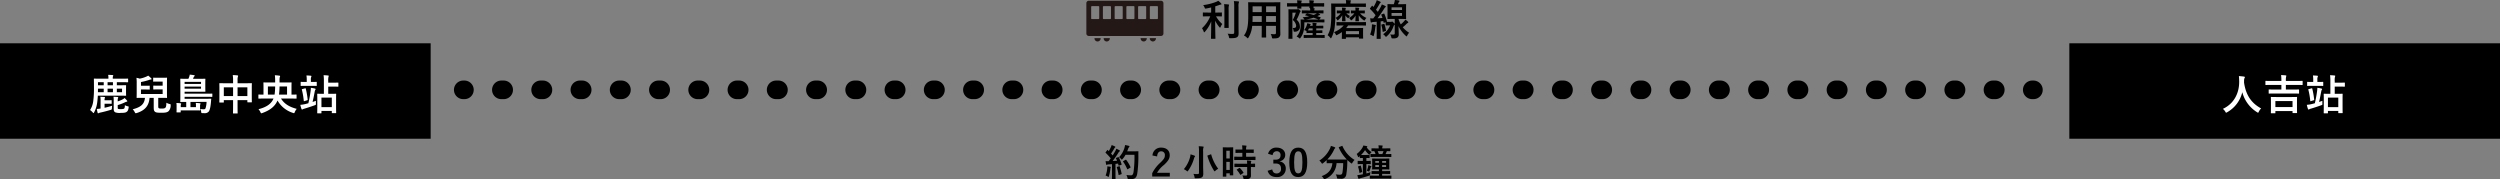
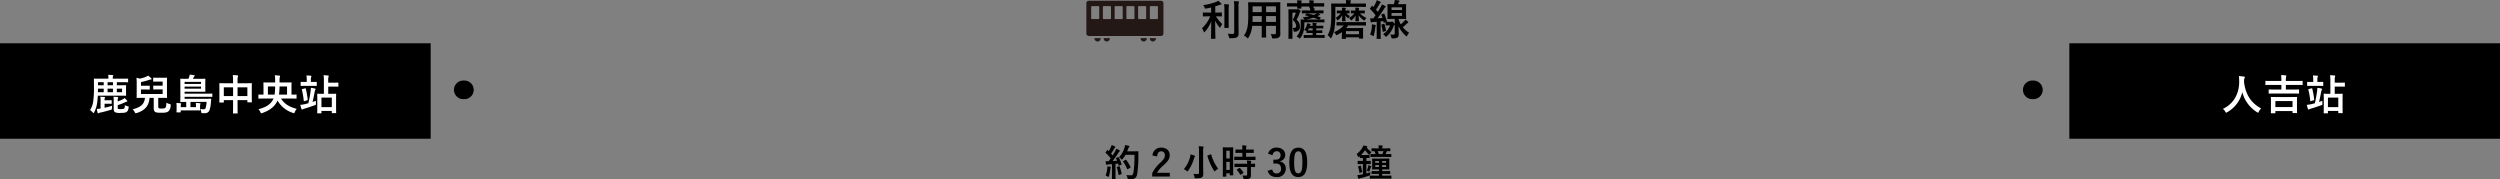
<svg xmlns="http://www.w3.org/2000/svg" width="1073.93" height="77.07" viewBox="0 0 1073.93 77.07">
  <rect x="0" y="0" width="1073.93" height="77.07" fill="#808080" stroke="none" />
  <title>jr_root03_zh-tw</title>
  <rect x="888.93" y="18.595" width="185" height="41" />
  <path d="M970.318,47.988c-.144.306-.198.432-.324.432-.09,0-.198-.072-.414-.216a14.35,14.35,0,0,1-6.356-8.606,13.428,13.428,0,0,1-6.518,8.625,1.16,1.16,0,0,1-.414.18c-.126,0-.198-.126-.36-.432a4.953,4.953,0,0,0-1.044-1.207c4.735-2.197,7.04-6.698,7.004-11.739-.018-.792-.036-1.549-.126-2.341.702.036,1.566.126,2.215.216.234.036.342.144.342.288a.773.773,0,0,1-.18.45,2.947,2.947,0,0,0-.144,1.188c-.018.216-.018.432-.018.648.774,5.276,3.042,8.769,7.346,11.109A4.89,4.89,0,0,0,970.318,47.988Z" style="fill:#fff" />
  <path d="M977.227,40.173c-1.765,0-2.359.036-2.467.036-.18,0-.198-.018-.198-.198V38.625c0-.18.018-.198.198-.198.108,0,.702.036,2.467.036h2.791v-1.981H975.606c-1.584,0-2.143.036-2.25.036-.18,0-.198-.018-.198-.198V34.934c0-.18.018-.198.198-.198.108,0,.666.036,2.25.036h4.411v-.198a15.319,15.319,0,0,0-.126-2.323c.666.018,1.351.054,1.98.126.18.018.27.09.27.18a1.131,1.131,0,0,1-.09.396,6.21,6.21,0,0,0-.108,1.584v.234h4.753c1.603,0,2.143-.036,2.25-.036.18,0,.198.018.198.198v1.386c0,.18-.018.198-.198.198-.108,0-.648-.036-2.25-.036h-4.753v1.981h3.007c1.765,0,2.376-.036,2.467-.036.18,0,.198.018.198.198v1.387c0,.18-.018.198-.198.198-.09,0-.702-.036-2.467-.036Zm-1.531,8.48c-.18,0-.198-.018-.198-.18,0-.126.036-.594.036-3.097V43.9c0-1.422-.036-1.945-.036-2.053,0-.18.018-.198.198-.198.126,0,.738.036,2.485.036h5.906c1.729,0,2.341-.036,2.467-.036.18,0,.198.018.198.198,0,.108-.036.612-.036,1.801v1.674c0,2.485.036,2.953.036,3.061,0,.162-.018.18-.198.18h-1.548c-.18,0-.198-.018-.198-.18v-.666h-7.364v.756c0,.162-.018.18-.198.18Zm1.747-2.665h7.364V43.414h-7.364Z" style="fill:#fff" />
  <path d="M997.639,44.44c.018.576.018.576-.504.774-1.53.558-3.259,1.116-4.429,1.458a2.771,2.771,0,0,0-.684.252.561.561,0,0,1-.306.126c-.126,0-.198-.054-.27-.234a11.278,11.278,0,0,1-.504-1.783,13.951,13.951,0,0,0,1.855-.27c.432-.108.99-.234,1.602-.414a52.497,52.497,0,0,0,.973-5.312c.054-.45.09-.864.108-1.314a16.131,16.131,0,0,1,1.747.324c.18.054.27.126.27.252a.53.53,0,0,1-.126.324,1.526,1.526,0,0,0-.234.648c-.324,1.747-.576,3.079-.936,4.52.486-.144.954-.306,1.44-.486A7.918,7.918,0,0,0,997.639,44.44Zm-4.483-7.562c-1.351,0-1.783.036-1.891.036-.18,0-.18-.018-.18-.198V35.366c0-.18,0-.198.18-.198.108,0,.54.036,1.891.036h.54v-.9a10.307,10.307,0,0,0-.126-1.89c.666.018,1.243.054,1.854.108.18.018.288.108.288.198a.842.842,0,0,1-.108.378,2.875,2.875,0,0,0-.126,1.206v.9h.432c1.35,0,1.783-.036,1.891-.036.18,0,.198.018.198.198v1.351c0,.18-.018.198-.198.198-.108,0-.541-.036-1.891-.036Zm-.432,6.554c-.252.09-.288.054-.306-.144a29.702,29.702,0,0,0-.81-4.717c-.054-.18-.036-.234.198-.306l1.17-.324c.198-.054.252-.054.306.144a34.1,34.1,0,0,1,.81,4.609c.018.288,0,.306-.216.378Zm5.672,5.24c-.18,0-.198-.018-.198-.18,0-.126.036-.666.036-3.583V43.036c0-1.873-.036-2.449-.036-2.557,0-.198.018-.216.198-.216.108,0,.666.036,2.196.036h.468V34.97a18.703,18.703,0,0,0-.126-2.665c.666.018,1.242.054,1.891.126.18.018.324.072.324.162a.856.856,0,0,1-.108.396,6.785,6.785,0,0,0-.108,1.89v.63h2.305c1.333,0,1.747-.036,1.854-.036.18,0,.198.018.198.198v1.369c0,.18-.018.198-.198.198-.108,0-.522-.036-1.854-.036h-2.305v3.097h1.026c1.53,0,2.071-.036,2.179-.036.18,0,.198.018.198.216,0,.108-.036.684-.036,2.269v2.106c0,2.899.036,3.439.036,3.547,0,.18-.018.198-.198.198h-1.477c-.18,0-.198-.018-.198-.198v-.738h-4.447v.828c0,.162,0,.18-.18.18Zm1.62-2.647h4.447V41.938h-4.447Z" style="fill:#fff" />
  <line x1="199" y1="38.595" x2="199.5" y2="38.595" style="fill:none;stroke:#000;stroke-linecap:round;stroke-miterlimit:10;stroke-width:8px" />
-   <line x1="215.371" y1="38.595" x2="865.065" y2="38.595" style="fill:none;stroke:#000;stroke-linecap:round;stroke-miterlimit:10;stroke-width:8px;stroke-dasharray:0.992,15.87" />
  <line x1="873" y1="38.595" x2="873.5" y2="38.595" style="fill:none;stroke:#000;stroke-linecap:round;stroke-miterlimit:10;stroke-width:8px" />
  <path d="M480.301,67.53c.192-.064.224-.048.304.096a14.749,14.749,0,0,1,1.185,2.897c.048.176.016.256-.192.32l-.848.272c-.176.048-.24.032-.272-.112l-.192-.721c-.368.048-.736.08-1.104.112v4.402c0,1.473.032,2.017.032,2.097,0,.16-.016.176-.176.176h-1.216c-.16,0-.176-.016-.176-.176,0-.096.032-.624.032-2.097V70.523l-1.505.096a1.735,1.735,0,0,0-.592.128.431.431,0,0,1-.24.08c-.112,0-.16-.112-.192-.272-.08-.384-.144-.752-.224-1.345a12.714,12.714,0,0,0,1.329.032l.896-1.217a22.746,22.746,0,0,0-2.161-2.337c-.064-.064-.096-.096-.096-.144,0-.048.048-.112.112-.208l.592-.784c.064-.096.112-.144.16-.144s.08.032.144.096l.4.416a15.585,15.585,0,0,0,.864-1.617,4.899,4.899,0,0,0,.368-.993,13.531,13.531,0,0,1,1.393.592c.144.08.208.16.208.256,0,.08-.064.144-.144.208a.978.978,0,0,0-.304.384,25.494,25.494,0,0,1-1.409,2.209c.24.272.48.528.705.8.368-.577.72-1.168,1.072-1.777a8.384,8.384,0,0,0,.496-1.104,14.837,14.837,0,0,1,1.345.688c.144.08.192.144.192.24,0,.112-.048.176-.176.24a1.906,1.906,0,0,0-.528.656c-.816,1.296-1.697,2.529-2.433,3.474.625-.032,1.281-.064,1.905-.112-.144-.352-.288-.688-.448-1.008-.08-.16-.048-.192.16-.272Zm-4.658,4.818a5.416,5.416,0,0,0,.032-.896c.48.064.913.112,1.232.176.192.032.272.112.272.192a.58.58,0,0,1-.096.24,1.651,1.651,0,0,0-.096.512,18.617,18.617,0,0,1-.608,3.073c-.064.24-.128.352-.224.352a.789.789,0,0,1-.368-.192,3.314,3.314,0,0,0-.849-.384A12.152,12.152,0,0,0,475.643,72.348Zm5.074-.944c.192-.064.224-.032.288.144a24.54,24.54,0,0,1,.816,3.025c.032.176.016.224-.192.288l-.849.288c-.24.08-.256.032-.288-.128a24.972,24.972,0,0,0-.72-3.073c-.064-.176-.048-.208.144-.272Zm2.785-4.914a9.782,9.782,0,0,1-1.249,1.793c-.176.192-.256.288-.352.288-.08,0-.176-.096-.336-.288a3.032,3.032,0,0,0-.865-.752,9.714,9.714,0,0,0,2.289-3.874,8.112,8.112,0,0,0,.304-1.36c.608.112,1.232.256,1.553.336.208.064.336.144.336.256,0,.128-.016.176-.16.32a2.06,2.06,0,0,0-.448.816c-.112.32-.224.656-.368.977h3.025c1.152,0,1.521-.032,1.617-.032.16,0,.192.032.192.192-.032.448-.032.88-.032,1.329a51.389,51.389,0,0,1-.464,8.02c-.256,1.632-.928,2.401-2.433,2.433-.336,0-.784.016-1.2-.016-.48-.032-.48-.032-.592-.544a4.701,4.701,0,0,0-.448-1.216,12.429,12.429,0,0,0,2.033.144c.592,0,.865-.528,1.024-1.376a46.396,46.396,0,0,0,.4-7.443Zm-.016,2.161c.176-.096.224-.064.32.048a15.456,15.456,0,0,1,1.825,3.057c.08.16.048.208-.144.304l-1.008.608c-.176.112-.24.08-.304-.096a16.793,16.793,0,0,0-1.681-3.089c-.112-.16-.112-.208.096-.32Z" />
  <path d="M495.066,66.794a3.578,3.578,0,0,1,3.762-3.377c2.193,0,3.649,1.185,3.649,3.297,0,1.361-.592,2.385-2.465,4.13a11.952,11.952,0,0,0-2.978,3.393h5.49v1.601h-7.571v-1.425a15.459,15.459,0,0,1,3.489-4.53c1.601-1.537,1.953-2.177,1.953-3.186a1.524,1.524,0,0,0-1.601-1.696c-1.008,0-1.632.752-1.729,2.208Z" />
  <path d="M511.164,67.69a7.343,7.343,0,0,0,.256-1.393,13.589,13.589,0,0,1,1.665.56c.176.08.272.16.272.256a.311.311,0,0,1-.128.256,1.577,1.577,0,0,0-.304.641,16.926,16.926,0,0,1-2.529,5.314c-.145.208-.224.304-.304.304s-.176-.08-.352-.224a4.783,4.783,0,0,0-1.201-.72A13.41,13.41,0,0,0,511.164,67.69Zm5.667,3.682c0,1.12.064,2.401.064,3.185,0,.896-.192,1.345-.576,1.617-.432.288-1.024.384-2.593.4-.496,0-.496.016-.592-.496a4.554,4.554,0,0,0-.48-1.393,12.47,12.47,0,0,0,1.696.096c.513,0,.705-.112.705-.624V65.113a13.736,13.736,0,0,0-.128-2.289c.592.016,1.312.064,1.856.128.16.016.272.096.272.176a.831.831,0,0,1-.112.352,4.53,4.53,0,0,0-.112,1.601Zm3.201-5.042c.224-.08.24-.08.288.096a17.924,17.924,0,0,0,2.993,6.066,6.421,6.421,0,0,0-1.201.849c-.176.16-.272.24-.352.24-.096,0-.16-.096-.288-.304a24.61,24.61,0,0,1-2.785-6.243c-.048-.192-.016-.208.224-.288Z" />
  <path d="M529.725,70.348c0,3.985.032,4.706.032,4.802,0,.16-.016.176-.176.176h-1.152c-.144,0-.16-.016-.16-.176v-.704h-1.473v1.264c0,.16-.016.176-.16.176h-1.185c-.16,0-.176-.016-.176-.176,0-.096.032-.912.032-4.93V67.29c0-2.897-.032-3.745-.032-3.841,0-.16.016-.176.176-.176.112,0,.416.032,1.377.032h1.376c.96,0,1.265-.032,1.376-.032.16,0,.176.016.176.176,0,.096-.032.88-.032,3.233Zm-2.929-5.586v3.313h1.473V64.761Zm1.473,8.228V69.531h-1.473v3.458Zm4.258-4.258c-1.521,0-2.049.032-2.145.032-.176,0-.192-.016-.192-.192V67.466c0-.16.016-.176.192-.176.096,0,.625.032,2.145.032h1.152V65.673h-.752c-1.424,0-1.92.032-2.017.032-.176,0-.192-.016-.192-.176V64.409c0-.176.016-.192.192-.192.096,0,.592.032,2.017.032h.752a13.5,13.5,0,0,0-.112-1.809c.624.016,1.056.048,1.648.112.16.016.256.08.256.16a.892.892,0,0,1-.096.336,3.718,3.718,0,0,0-.08,1.201h1.072c1.457,0,1.937-.032,2.033-.032.16,0,.176.016.176.192V65.529c0,.16-.016.176-.176.176-.096,0-.576-.032-2.033-.032h-1.072v1.649h1.697c1.521,0,2.049-.032,2.145-.032.176,0,.192.016.192.176V68.571c0,.176-.016.192-.192.192-.096,0-.624-.032-2.145-.032Zm.064,3.009c-1.521,0-2.033.032-2.129.032-.176,0-.192-.016-.192-.176V70.476c0-.16.016-.176.192-.176.096,0,.608.032,2.129.032h3.153a11.834,11.834,0,0,0-.112-1.409c.608.032,1.185.08,1.617.144.176.032.272.096.272.176a.541.541,0,0,1-.08.272,2.022,2.022,0,0,0-.08.816c1.088,0,1.521-.032,1.601-.032.176,0,.192.016.192.176v1.121c0,.16-.016.176-.192.176-.08,0-.512-.016-1.601-.032v1.584c0,.736.016,1.424.016,1.969a1.487,1.487,0,0,1-.56,1.36,3.69,3.69,0,0,1-2.081.353c-.48,0-.497,0-.608-.48a3.567,3.567,0,0,0-.48-1.168c.561.048,1.041.064,1.569.064.384,0,.528-.128.528-.496V71.74Zm-.272.448c.16-.096.208-.096.336.016a12.805,12.805,0,0,1,1.473,1.841c.096.144.08.192-.08.304l-.977.672c-.096.064-.144.096-.192.096s-.08-.032-.128-.112a13.39,13.39,0,0,0-1.409-1.969c-.112-.128-.112-.176.08-.288Z" />
  <path d="M544.73,66.058a3.521,3.521,0,0,1,3.698-2.641c2.225,0,3.666,1.297,3.666,3.073a2.656,2.656,0,0,1-2.337,2.753V69.355a2.972,2.972,0,0,1,2.577,3.073,3.581,3.581,0,0,1-3.905,3.634c-2.017,0-3.346-.816-3.89-2.706l1.969-.576c.272,1.233.848,1.729,1.905,1.729a1.823,1.823,0,0,0,1.873-2.065c0-1.393-.656-2.209-2.369-2.209h-.929V68.603h.849c1.601,0,2.241-.688,2.241-1.92a1.55,1.55,0,0,0-1.681-1.713,1.693,1.693,0,0,0-1.697,1.681Z" />
  <path d="M561.55,69.691c0,4.53-1.376,6.371-3.874,6.371-2.513,0-3.826-1.809-3.826-6.339s1.393-6.307,3.857-6.307C560.173,63.416,561.55,65.177,561.55,69.691Zm-5.634.016c0,3.602.496,4.77,1.761,4.77,1.296,0,1.809-1.185,1.809-4.77,0-3.601-.496-4.706-1.777-4.706C556.459,65.001,555.916,66.09,555.916,69.707Z" />
-   <path d="M576.398,62.712c.208-.096.24-.08.304.08a12.814,12.814,0,0,0,5.186,5.906,5.495,5.495,0,0,0-.929,1.201c-.144.24-.208.352-.304.352-.08,0-.176-.08-.336-.208a13.289,13.289,0,0,1-1.521-1.297c-.032.464-.032,1.024-.048,1.585a31.985,31.985,0,0,1-.4,4.482,2.073,2.073,0,0,1-2.385,1.969c-.4,0-.705,0-1.088-.032-.497-.032-.48-.032-.592-.56a3.295,3.295,0,0,0-.497-1.281,11.895,11.895,0,0,0,1.825.144c.672,0,.945-.256,1.073-.992a26.434,26.434,0,0,0,.304-3.97H574.142a7.742,7.742,0,0,1-4.866,6.787,1.051,1.051,0,0,1-.384.128c-.128,0-.176-.112-.336-.384a3.022,3.022,0,0,0-.816-.96c2.913-1.057,4.322-2.753,4.626-5.57h-.192c-1.505,0-2.017.032-2.113.032-.16,0-.176-.016-.176-.176V68.779a17.409,17.409,0,0,1-1.553,1.329c-.176.128-.272.208-.352.208-.112,0-.176-.112-.336-.352a3.587,3.587,0,0,0-.896-.977,12.495,12.495,0,0,0,4.625-5.282,4.521,4.521,0,0,0,.32-1.024,11.191,11.191,0,0,1,1.665.561c.176.08.224.16.224.272a.329.329,0,0,1-.128.24,1.283,1.283,0,0,0-.368.512,14.453,14.453,0,0,1-2.929,4.242c.224.016.784.032,2.017.032h4.306c1.393,0,1.92-.016,2.081-.032a16.868,16.868,0,0,1-3.441-5.074c-.064-.176-.032-.192.144-.272Z" />
  <path d="M585.035,70.476c-1.168,0-1.552.032-1.648.032-.16,0-.176-.016-.176-.16V69.291c0-.176.016-.192.176-.192.096,0,.48.032,1.648.032h.416V67.867c-.8,0-1.057.032-1.137.032-.16,0-.176-.016-.176-.176V67.082c-.096.08-.192.144-.272.224-.16.128-.256.208-.336.208-.096,0-.144-.112-.24-.352a5.536,5.536,0,0,0-.496-1.024,9.04,9.04,0,0,0,2.497-2.769,4.386,4.386,0,0,0,.352-.848,12.697,12.697,0,0,1,1.473.256c.176.048.24.144.24.208a.311.311,0,0,1-.16.256l-.096.08a7.878,7.878,0,0,0,2.081,2.033,4.388,4.388,0,0,0-.641.752c-.16.24-.224.352-.32.352-.08,0-.176-.08-.336-.24a9.519,9.519,0,0,1-1.488-1.745,13.228,13.228,0,0,1-1.729,2.097h2.209c.944,0,1.201-.032,1.297-.032.16,0,.176.016.176.176v1.008c0,.16-.016.176-.176.176-.096,0-.353-.032-1.217-.032v1.264h.064c1.168,0,1.553-.032,1.649-.032.16,0,.176.016.176.192v1.057c0,.144-.016.16-.176.16-.096,0-.48-.032-1.649-.032h-.064v4.034c.592-.16,1.185-.352,1.777-.561a5.545,5.545,0,0,0-.16.896c-.048.512-.064.48-.528.64-1.072.368-2.385.752-3.537,1.041a1.919,1.919,0,0,0-.544.208.358.358,0,0,1-.24.08.264.264,0,0,1-.24-.192,12.759,12.759,0,0,1-.4-1.393c.512-.048.896-.096,1.425-.192.304-.048.624-.112.944-.176V70.476Zm-.784,3.761c-.224.08-.256.08-.288-.096a12.803,12.803,0,0,0-.56-2.401c-.064-.176-.048-.224.176-.304l.688-.256c.192-.08.224-.08.288.096a12.77,12.77,0,0,1,.576,2.401c.016.16.016.208-.192.288Zm3.458-2.657a3.627,3.627,0,0,0,.096-.64,10.284,10.284,0,0,1,1.12.432c.128.064.176.096.176.176a.202.202,0,0,1-.096.176.648.648,0,0,0-.208.32,11.248,11.248,0,0,1-.496,1.377c-.08.208-.128.288-.208.288a.706.706,0,0,1-.304-.112,2.741,2.741,0,0,0-.656-.24A11.076,11.076,0,0,0,587.708,71.58Zm3.057,5.154c-1.521,0-2.065.016-2.161.016-.16,0-.176,0-.176-.16v-.992c0-.16.016-.176.176-.176.096,0,.64.032,2.161.032h1.584v-.752h-.96c-1.457,0-1.937.032-2.033.032-.16,0-.176-.016-.176-.176v-.928c0-.144.016-.16.176-.16.096,0,.576.032,2.033.032h.96v-.736H591.582c-1.393,0-1.889.032-1.985.032-.16,0-.176-.016-.176-.176,0-.112.032-.464.032-1.329V69.579c0-.864-.032-1.216-.032-1.312,0-.16.016-.176.176-.176.096,0,.592.032,1.985.032h3.089c1.393,0,1.873-.032,1.985-.032.16,0,.176.016.176.176,0,.096-.032.448-.032,1.312V71.292c0,.864.032,1.232.032,1.329,0,.16-.016.176-.176.176-.112,0-.592-.032-1.985-.032h-.944v.736h1.232c1.44,0,1.937-.032,2.033-.032.176,0,.192.016.192.16v.928c0,.16-.016.176-.192.176-.096,0-.592-.032-2.033-.032h-1.232v.752h1.648c1.537,0,2.065-.032,2.161-.032.16,0,.176.016.176.176v.992c0,.16-.016.16-.176.16-.096,0-.625-.016-2.161-.016Zm.272-9.315c-1.537,0-2.049.032-2.145.032-.16,0-.176-.016-.176-.192v-.929c0-.16.016-.176.176-.176.096,0,.592.032,2.0.032a7.526,7.526,0,0,0-.544-1.264c-.672.016-.96.032-1.024.032-.16,0-.176-.016-.176-.176v-.896c0-.16.016-.176.176-.176.096,0,.576.032,2.033.032h.88v-.112a5.368,5.368,0,0,0-.112-1.2c.561.016,1.057.048,1.585.08.16.016.256.08.256.144a.492.492,0,0,1-.08.288,1.266,1.266,0,0,0-.096.624v.176h1.232c1.457,0,1.953-.032,2.049-.032.16,0,.176.016.176.176v.896c0,.16-.016.176-.176.176-.08,0-.432-.016-1.312-.032a11.316,11.316,0,0,1-.576,1.264h.208c1.521,0,2.017-.032,2.113-.032.16,0,.176.016.176.176v.929c0,.176-.016.192-.176.192-.096,0-.592-.032-2.113-.032Zm1.312,2.529V69.147h-1.568v.8Zm0,1.793v-.833h-1.568v.833Zm-.544-6.819a8.676,8.676,0,0,1,.512,1.264h1.488a9.507,9.507,0,0,0,.513-1.264Zm1.921,4.226v.8h1.696V69.147Zm1.696,1.761h-1.696v.833h1.696Z" />
  <rect y="18.595" width="185" height="41" />
  <path d="M42.019,41.091c-.054,1.135-.145,2.071-.252,2.881a12.417,12.417,0,0,1-1.333,4.286c-.108.216-.18.324-.27.324-.072,0-.162-.108-.342-.288a6.295,6.295,0,0,0-1.134-1.026,9.255,9.255,0,0,0,1.386-3.961,40.908,40.908,0,0,0,.288-5.654c0-2.485-.036-3.583-.036-3.691,0-.18.018-.198.216-.198.108,0,.702.036,2.395.036h3.637v-.432a5.078,5.078,0,0,0-.126-1.207c.666,0,1.314.036,1.909.09.198.018.306.09.306.162a.952.952,0,0,1-.126.36,1.563,1.563,0,0,0-.09.666v.36h4.015c1.71,0,2.287-.036,2.395-.036.18,0,.18.018.18.198V35.15c0,.18,0,.198-.18.198-.108,0-.684-.036-2.395-.036H50.193v1.314H51.021c1.909,0,2.827-.036,2.935-.036.198,0,.216.018.216.198,0,.108-.036.541-.036,1.44v1.26c0,.9.036,1.333.036,1.44,0,.18-.018.198-.216.198-.108,0-1.026-.036-2.935-.036ZM44.917,46.295a31.275,31.275,0,0,0,3.259-.882,8.332,8.332,0,0,0-.108,1.062c-.018.576-.09.594-.559.738-1.422.432-3.133.882-4.357,1.134a3.086,3.086,0,0,0-.738.234.478.478,0,0,1-.252.108c-.108,0-.18-.072-.234-.271a16.249,16.249,0,0,1-.342-1.62,11.721,11.721,0,0,0,1.297-.126l.324-.054V43.108a8.383,8.383,0,0,0-.108-1.548c.558.018,1.242.054,1.765.108.162.018.234.09.234.18a.61.61,0,0,1-.09.306,2.645,2.645,0,0,0-.09.918h1.584c.937,0,1.188-.036,1.296-.036.162,0,.18.018.18.18v1.188c0,.18-.018.198-.18.198-.108,0-.36-.036-1.296-.036H44.917Zm-.36-6.68V38.084h-2.467c0,.54-.018,1.062-.018,1.531ZM42.09,36.626h2.467V35.312h-2.467Zm6.428,0V35.312H46.213v1.314Zm0,2.989V38.084H46.213v1.531Zm2.053,3.943a11.21,11.21,0,0,0,2.377-1.026,2.782,2.782,0,0,0,.558-.45,12.276,12.276,0,0,1,1.062,1.135.402.402,0,0,1,.108.27c0,.108-.054.18-.234.198a1.966,1.966,0,0,0-.504.144,20.379,20.379,0,0,1-3.367,1.314v1.099c0,.396.054.468.252.558a4.118,4.118,0,0,0,1.152.072c.829,0,1.17-.09,1.351-.252.198-.162.288-.54.324-1.44A3.912,3.912,0,0,0,54.856,45.647c.468.108.468.126.396.594-.162,1.098-.396,1.458-.774,1.764-.45.36-1.044.486-2.575.486a5.393,5.393,0,0,1-2.377-.234c-.396-.198-.684-.541-.684-1.477v-3.457a11.316,11.316,0,0,0-.09-1.765c.594.018,1.116.054,1.692.108.234.036.342.09.342.216a.694.694,0,0,1-.108.324,2.628,2.628,0,0,0-.108,1.062Zm1.854-5.474H50.193v1.531h2.232Z" style="fill:#fff" />
  <path d="M67.977,45.377c0,.72.018.864.18,1.026.18.198.522.234,1.404.234.829,0,1.296-.126,1.531-.432.288-.36.36-.937.378-2.089a4.412,4.412,0,0,0,1.404.558c.45.108.468.145.432.559a3.536,3.536,0,0,1-.828,2.467c-.54.522-1.242.738-3.043.738-1.747,0-2.485-.072-2.917-.486-.396-.396-.486-.72-.486-1.98V42.028H64.25c-.27,3.457-2.053,5.456-5.545,6.536a1.779,1.779,0,0,1-.414.072c-.162,0-.216-.108-.396-.432a5.408,5.408,0,0,0-.882-1.26c3.385-.882,4.988-2.107,5.258-4.916h-.882c-1.765,0-2.413.036-2.503.036-.18,0-.198-.018-.198-.198,0-.108.036-.756.036-2.053v-4.123a17.202,17.202,0,0,0-.108-2.269,9.372,9.372,0,0,1,1.405.36,12.511,12.511,0,0,0,2.736-.828,5.673,5.673,0,0,0,.9-.468,12.928,12.928,0,0,1,1.296,1.152.434.434,0,0,1,.162.288c0,.108-.072.234-.288.234a1.95,1.95,0,0,0-.72.162,26.458,26.458,0,0,1-3.547.918v1.603H62.521c1.152,0,1.513-.036,1.621-.036.162,0,.18.018.18.234v1.242c0,.18-.018.198-.18.198-.108,0-.468-.036-1.621-.036h-1.962v1.944h9.309V38.409H67.743c-1.243,0-1.621.036-1.71.036-.18,0-.198-.018-.198-.198V37.004c0-.216.018-.234.198-.234.09,0,.468.036,1.71.036h2.125V35.041H67.743c-1.26,0-1.639.036-1.747.036-.18,0-.198-.018-.198-.198V33.584c0-.198.018-.216.198-.216.108,0,.486.036,1.747.036h2.035c1.278,0,1.674-.036,1.782-.036.18,0,.198.018.198.216,0,.108-.036.63-.036,1.854v4.519c0,1.243.036,1.783.036,1.909,0,.18-.018.198-.198.198-.126,0-.738-.036-2.539-.036H67.977Z" style="fill:#fff" />
  <path d="M81.817,43.774V46.025h2.359v-.81a4.757,4.757,0,0,0-.09-1.008c.648.036,1.225.072,1.801.144.162.018.252.09.252.198a.769.769,0,0,1-.108.306,1.569,1.569,0,0,0-.09.648V46.583c0,.306.018.541.018.648,0,.198-.018.216-.198.216-.486-.018-1.296-.036-2.539-.036H77.622v.666c0,.18-.018.198-.198.198H76.038c-.198,0-.216-.018-.216-.198,0-.126.036-.342.036-.937V45.665a7.195,7.195,0,0,0-.09-1.422c.648.018,1.225.054,1.801.126.18.036.252.108.252.198a.537.537,0,0,1-.09.27,1.178,1.178,0,0,0-.09.45v.738H79.999V43.774c-1.458,0-2.269.036-2.359.036-.18,0-.198-.018-.198-.198,0-.108.036-.774.036-2.233V36.194c0-1.44-.036-2.088-.036-2.179,0-.18.018-.198.198-.198.108,0,.738.036,2.449.036H80.917a7.147,7.147,0,0,0,.342-.811,4.653,4.653,0,0,0,.252-.99c.612.054,1.207.126,1.909.252a.236.236,0,0,1,.234.216c0,.108-.072.18-.162.27a1.102,1.102,0,0,0-.288.36c-.108.234-.198.468-.288.703h2.665c1.729,0,2.341-.036,2.431-.036.198,0,.216.018.216.198,0,.108-.036.486-.036,1.513v2.179c0,1.026.036,1.351.036,1.458,0,.252-.018.252-.216.252-.09,0-.702-.018-2.431-.018H79.297v.846h9.219c1.764,0,2.376-.036,2.484-.036.198,0,.216.018.216.198v.99c0,.198-.018.216-.216.216-.108,0-.72-.036-2.484-.036H79.297v.864h8.714c1.783,0,2.395-.036,2.503-.036.18,0,.234.036.216.216-.054.396-.072.864-.108,1.242-.18,2.107-.504,3.511-.954,4.051a2.092,2.092,0,0,1-1.747.702c-.324,0-.612,0-1.008-.018-.396-.018-.414-.054-.468-.432a4.621,4.621,0,0,0-.414-1.35,9.953,9.953,0,0,0,1.458.126.783.783,0,0,0,.774-.36,9.69,9.69,0,0,0,.468-2.809Zm-2.521-8.607v.882H86.355v-.882ZM86.355,37.202H79.297v.9H86.355Z" style="fill:#fff" />
  <path d="M100.124,34.556a13.5,13.5,0,0,0-.144-2.305c.666.018,1.386.054,1.999.126.162.018.306.09.306.216a.823.823,0,0,1-.09.36,4.278,4.278,0,0,0-.144,1.458v1.35H105.543c1.729,0,2.323-.036,2.449-.036.18,0,.198.018.198.198,0,.108-.036.666-.036,2.233v2.088c0,2.881.036,3.403.036,3.511,0,.18-.018.198-.198.198h-1.53c-.18,0-.198-.018-.198-.198V43h-4.213v2.215c0,2.143.036,3.241.036,3.331,0,.18-.018.198-.198.198h-1.603c-.18,0-.198-.018-.198-.198,0-.108.036-1.17.036-3.295V43h-3.979v.828c0,.198-.018.216-.198.216H94.416c-.18,0-.198-.018-.198-.216,0-.108.036-.648.036-3.529V38.445c0-1.837-.036-2.413-.036-2.521,0-.18.018-.198.198-.198.126,0,.72.036,2.449.036h3.259Zm-3.979,6.698h3.979V37.508h-3.979Zm5.906-3.745v3.745h4.213V37.508Z" style="fill:#fff" />
  <path d="M113.37,42.334c-1.548,0-2.089.036-2.179.036-.18,0-.198-.018-.198-.216V40.803c0-.18.018-.198.198-.198.09,0,.594.036,1.999.036V37.437c0-1.17-.036-1.729-.036-1.836,0-.18.018-.198.198-.198.126,0,.756.036,2.503.036h2.34v-.738a17.018,17.018,0,0,0-.126-2.377c.702.036,1.278.09,1.927.18.252.018.324.126.324.234a.953.953,0,0,1-.144.45,6.638,6.638,0,0,0-.09,1.513V35.438h2.467c1.747,0,2.377-.036,2.503-.036.18,0,.198.018.198.198,0,.108-.036.666-.036,1.818v3.223c1.368,0,1.891-.036,1.999-.036.162,0,.18.018.18.198v1.351c0,.198-.018.216-.18.216-.108,0-.648-.036-2.197-.036h-4.303c1.44,2.34,3.655,3.619,6.752,4.429a5.643,5.643,0,0,0-.846,1.386c-.144.342-.18.468-.342.468a1.39,1.39,0,0,1-.414-.108,11.696,11.696,0,0,1-6.662-5.33c-.991,2.358-2.989,4.123-6.554,5.384a1.316,1.316,0,0,1-.396.108c-.162,0-.216-.126-.36-.45a5.522,5.522,0,0,0-.864-1.314c3.637-.9,5.582-2.449,6.464-4.573Zm1.71-5.204v3.511h2.863a23.411,23.411,0,0,0,.252-3.511Zm8.229,3.511V37.13h-3.223a27.943,27.943,0,0,1-.234,3.511Z" style="fill:#fff" />
  <path d="M135.709,44.44c.018.576.018.576-.504.774-1.53.558-3.259,1.116-4.429,1.458a2.771,2.771,0,0,0-.684.252.561.561,0,0,1-.306.126c-.126,0-.198-.054-.27-.234a11.278,11.278,0,0,1-.504-1.783,13.951,13.951,0,0,0,1.855-.27c.432-.108.99-.234,1.602-.414a52.497,52.497,0,0,0,.973-5.312c.054-.45.09-.864.108-1.314a16.131,16.131,0,0,1,1.747.324c.18.054.27.126.27.252a.53.53,0,0,1-.126.324,1.526,1.526,0,0,0-.234.648c-.324,1.747-.576,3.079-.936,4.52.486-.144.954-.306,1.44-.486A7.918,7.918,0,0,0,135.709,44.44Zm-4.483-7.562c-1.351,0-1.783.036-1.891.036-.18,0-.18-.018-.18-.198V35.366c0-.18,0-.198.18-.198.108,0,.54.036,1.891.036h.54v-.9a10.307,10.307,0,0,0-.126-1.89c.666.018,1.243.054,1.854.108.18.018.288.108.288.198a.842.842,0,0,1-.108.378,2.875,2.875,0,0,0-.126,1.206v.9h.432c1.35,0,1.783-.036,1.891-.036.18,0,.198.018.198.198v1.351c0,.18-.018.198-.198.198-.108,0-.541-.036-1.891-.036Zm-.432,6.554c-.252.09-.288.054-.306-.144a29.702,29.702,0,0,0-.81-4.717c-.054-.18-.036-.234.198-.306l1.17-.324c.198-.054.252-.054.306.144a34.1,34.1,0,0,1,.81,4.609c.018.288,0,.306-.216.378Zm5.672,5.24c-.18,0-.198-.018-.198-.18,0-.126.036-.666.036-3.583V43.036c0-1.873-.036-2.449-.036-2.557,0-.198.018-.216.198-.216.108,0,.666.036,2.196.036h.468V34.97a18.703,18.703,0,0,0-.126-2.665c.666.018,1.242.054,1.891.126.18.018.324.072.324.162a.856.856,0,0,1-.108.396,6.785,6.785,0,0,0-.108,1.89v.63h2.305c1.333,0,1.747-.036,1.854-.036.18,0,.198.018.198.198v1.369c0,.18-.018.198-.198.198-.108,0-.522-.036-1.854-.036h-2.305v3.097h1.026c1.53,0,2.071-.036,2.179-.036.18,0,.198.018.198.216,0,.108-.036.684-.036,2.269v2.106c0,2.899.036,3.439.036,3.547,0,.18-.018.198-.198.198h-1.477c-.18,0-.198-.018-.198-.198v-.738h-4.447v.828c0,.162,0,.18-.18.18Zm1.62-2.647h4.447V41.938h-4.447Z" style="fill:#fff" />
  <path d="M496.568,16.483a1.329,1.329,0,0,1-2.658,0c0-.037.002-.074.006-.111h2.647C496.565,16.409,496.568,16.446,496.568,16.483Z" style="fill:#231815" />
  <path d="M492.626,16.483a1.329,1.329,0,0,1-2.658,0c0-.037.003-.074.006-.111h2.647C492.624,16.409,492.626,16.446,492.626,16.483Z" style="fill:#231815" />
  <path d="M476.755,16.483a1.329,1.329,0,0,1-2.658,0c0-.037.003-.074.006-.111h2.647C476.753,16.409,476.755,16.446,476.755,16.483Z" style="fill:#231815" />
  <path d="M472.814,16.483a1.329,1.329,0,0,1-2.658,0c0-.037.003-.074.006-.111h2.647C472.811,16.409,472.814,16.446,472.814,16.483Z" style="fill:#231815" />
  <path d="M467.729.315a1.063,1.063,0,0,0-1.06,1.06V14.393a1.063,1.063,0,0,0,1.06,1.06h30.993a1.063,1.063,0,0,0,1.06-1.06V1.376A1.063,1.063,0,0,0,498.722.315ZM497.096,8.193h-2.843a.313.313,0,0,1-.312-.312V2.952a.313.313,0,0,1,.312-.312h2.843a.313.313,0,0,1,.312.312V7.881A.313.313,0,0,1,497.096,8.193Zm-5.041,0h-2.843a.313.313,0,0,1-.312-.312V2.952a.313.313,0,0,1,.312-.312h2.843a.313.313,0,0,1,.312.312V7.881A.313.313,0,0,1,492.055,8.193Zm-5.041,0h-2.843a.313.313,0,0,1-.312-.312V2.952a.313.313,0,0,1,.312-.312h2.843a.313.313,0,0,1,.312.312V7.881A.313.313,0,0,1,487.013,8.193Zm-5.041,0h-2.843a.313.313,0,0,1-.312-.312V2.952a.313.313,0,0,1,.312-.312h2.843a.313.313,0,0,1,.312.312V7.881A.313.313,0,0,1,481.972,8.193Zm-5.041,0h-2.843a.313.313,0,0,1-.312-.312V2.952a.313.313,0,0,1,.312-.312h2.843a.313.313,0,0,1,.312.312V7.881A.313.313,0,0,1,476.931,8.193ZM468.735,2.952a.313.313,0,0,1,.312-.312h2.843a.313.313,0,0,1,.312.312V7.881a.313.313,0,0,1-.312.312h-2.843a.313.313,0,0,1-.312-.312Z" style="fill:#231815" />
  <path d="M519.108,7.022c-1.566,0-2.088.036-2.196.036-.18,0-.198-.018-.198-.198V5.563c0-.18.018-.198.198-.198.108,0,.63.036,2.196.036h1.17V3.205c-.684.162-1.386.324-2.106.45-.522.09-.522.09-.738-.468a4.133,4.133,0,0,0-.594-.99A23.638,23.638,0,0,0,522.403.81a5.38,5.38,0,0,0,.918-.468,7.386,7.386,0,0,1,1.207,1.081c.126.144.18.216.18.342,0,.144-.144.216-.342.216a3.423,3.423,0,0,0-.792.234c-.486.162-.99.342-1.53.504V5.401h.468c1.548,0,2.07-.036,2.179-.036.18,0,.198.018.198.198V6.86c0,.18-.018.198-.198.198-.108,0-.63-.036-2.179-.036h-.144a11.99,11.99,0,0,0,2.701,3.295,5.237,5.237,0,0,0-.72,1.243c-.09.216-.162.324-.252.324-.072,0-.18-.09-.306-.252a12.459,12.459,0,0,1-1.783-2.755c0,4.339.108,7.292.108,7.616,0,.162-.018.18-.216.18h-1.495c-.18,0-.198-.018-.198-.18,0-.324.09-3.241.108-7.346a14.976,14.976,0,0,1-2.683,4.465c-.144.162-.234.252-.324.252-.09,0-.162-.09-.234-.306a6.662,6.662,0,0,0-.72-1.44,14.202,14.202,0,0,0,3.529-5.096Zm6.86-2.557a19.275,19.275,0,0,0-.126-2.683,15.716,15.716,0,0,1,1.872.145c.18.018.252.09.252.198a1.442,1.442,0,0,1-.108.396,9.216,9.216,0,0,0-.072,1.927V9.417c0,1.53.036,2.269.036,2.376,0,.18-.018.198-.198.198h-1.494c-.18,0-.198-.018-.198-.198,0-.108.036-.846.036-2.376Zm6.067,6.158c0,1.26.036,2.683.036,3.583,0,.882-.126,1.404-.648,1.747-.504.342-1.081.45-2.827.468-.558,0-.558,0-.684-.576a3.791,3.791,0,0,0-.576-1.387,16.446,16.446,0,0,0,2.053.126c.576,0,.792-.126.792-.703V3.061a15.25,15.25,0,0,0-.144-2.575c.666.018,1.314.054,1.927.126.18.018.288.108.288.198a.849.849,0,0,1-.108.378,5.653,5.653,0,0,0-.108,1.836Z" />
  <path d="M549.964,12.1c0,.828.036,1.747.036,2.485a1.723,1.723,0,0,1-.594,1.458c-.342.306-.882.468-2.377.468-.558,0-.54.018-.666-.522a4.645,4.645,0,0,0-.504-1.369c.738.054,1.08.072,1.674.072.414,0,.576-.18.576-.594V11.109h-4.231V13.252c0,1.747.036,2.557.036,2.665,0,.18-.018.198-.198.198H542.168c-.18,0-.198-.018-.198-.198,0-.126.036-.918.036-2.665V11.109h-4.105a11.326,11.326,0,0,1-1.566,4.987c-.144.252-.234.36-.324.36-.09,0-.18-.09-.378-.288a4.721,4.721,0,0,0-1.278-.918c1.314-1.692,1.854-3.835,1.854-8.174V4.123c0-1.873-.036-2.845-.036-2.953,0-.198.018-.216.216-.216.108,0,.738.036,2.467.036h8.462c1.747,0,2.359-.036,2.485-.036.18,0,.198.018.198.216,0,.108-.036,1.08-.036,2.953Zm-7.958-2.665V6.896h-3.925v.198c0,.864-.018,1.638-.054,2.34Zm0-4.213V2.719h-3.925V5.222Zm1.873-2.503V5.222h4.231V2.719Zm4.231,6.716V6.896h-4.231V9.435Z" />
  <path d="M555.325,2.809c-1.603,0-2.161.036-2.269.036-.162,0-.18-.018-.18-.198V1.548c0-.18.018-.198.18-.198.108,0,.666.036,2.269.036h1.962A6.873,6.873,0,0,0,557.179.126c.612.018,1.26.054,1.783.108.162.018.252.072.252.162a.431.431,0,0,1-.108.27,1.438,1.438,0,0,0-.09.72h3.493A6.873,6.873,0,0,0,562.401.126c.594.018,1.278.054,1.782.108.162.018.252.072.252.18a.596.596,0,0,1-.09.27,1.278,1.278,0,0,0-.108.702h2.125c1.621,0,2.161-.036,2.269-.036.18,0,.198.018.198.198V2.646c0,.18-.018.198-.198.198-.108,0-.648-.036-2.269-.036H564.237c.018.252.036.396.036.45,0,.198-.018.216-.198.216h-.072l.45.054c.234.036.288.072.288.162a.586.586,0,0,1-.072.252,1.074,1.074,0,0,0-.09.468V4.483h1.44c1.639,0,2.197-.036,2.305-.036.198,0,.216.018.216.216v.9c0,.18-.018.198-.216.198-.108,0-.648-.036-2.106-.036a5.81,5.81,0,0,1,.756.396c.126.09.144.126.144.198,0,.108-.108.144-.27.18a1.368,1.368,0,0,0-.414.162l-.541.27L567.208,7.436c.09.036.162.072.162.144a.244.244,0,0,1-.09.162l-.486.54-.108.108c1.422,0,1.944-.036,2.053-.036.18,0,.198.018.198.198v.882c0,.18-.018.198-.198.198-.108,0-.685-.036-2.413-.036H560.312v.811a12.828,12.828,0,0,1-.378,3.205,7.822,7.822,0,0,1-1.243,2.593c-.162.234-.252.342-.342.342-.072,0-.162-.09-.306-.216a3.781,3.781,0,0,0-1.081-.648,5.947,5.947,0,0,0,1.477-2.521,9.553,9.553,0,0,0,.306-2.737c0-1.188-.036-1.764-.036-1.872,0-.18.018-.198.198-.198.09,0,.504.036,1.512.036-.09-.036-.162-.126-.27-.288a4.689,4.689,0,0,0-.594-.685,18.588,18.588,0,0,0,2.773-.414c-.522-.144-1.062-.27-1.566-.378-.144-.036-.198-.072-.072-.198l.522-.504c.162-.162.162-.18.378-.144a25.071,25.071,0,0,1,2.701.648,8.06,8.06,0,0,0,.882-.396,3.083,3.083,0,0,0,.504-.306h-3.943c-1.656,0-2.196.036-2.305.036-.18,0-.198-.018-.198-.198V4.663c0-.198.018-.216.198-.216.108,0,.648.036,2.305.036H562.833V4.393a4.478,4.478,0,0,0-.09-.918h-.072c-.18,0-.198-.018-.198-.216,0-.054.018-.198.018-.45h-3.475c0,.414.036.63.036.702,0,.18-.018.198-.216.198h-1.386c-.18,0-.198-.018-.198-.198,0-.09.018-.288.036-.702Zm1.692,1.207a1.149,1.149,0,0,0,.414-.072.534.534,0,0,1,.18-.036c.126,0,.252.036.666.36.378.324.432.432.432.541a.37.37,0,0,1-.144.27,1.242,1.242,0,0,0-.27.504A18.096,18.096,0,0,1,556.981,8.462a3.776,3.776,0,0,1,1.405,2.809,2.014,2.014,0,0,1-2.089,2.34c-.558.054-.558.036-.63-.558a2.351,2.351,0,0,0-.396-1.026c1.369.018,1.513-.27,1.513-1.116a3.738,3.738,0,0,0-1.458-2.323,14.378,14.378,0,0,0,1.314-3.133h-1.458v8.192c0,1.819.036,2.737.036,2.827,0,.18-.018.198-.216.198H553.668c-.18,0-.198-.018-.198-.198,0-.108.036-.918.036-2.719V6.95c0-1.801-.036-2.665-.036-2.773,0-.18.018-.198.198-.198.126,0,.522.036,1.333.036Zm8.409,10.155v.9H566.542c1.656,0,2.215-.036,2.323-.036.162,0,.18.018.18.198v.9c0,.162-.018.18-.18.18-.108,0-.666-.036-2.323-.036h-4.015c-1.639,0-2.179.036-2.287.036-.198,0-.216-.018-.216-.162v-.937c0-.162.018-.18.216-.18.108,0,.648.036,2.287.036h1.35v-.9h-.486c-1.405,0-1.854.018-1.963.018-.18,0-.198-.018-.198-.198v-.666l-.108-.054a3.462,3.462,0,0,0-.918-.342,6.309,6.309,0,0,0,1.206-2.269,2.335,2.335,0,0,0,.108-.666,7.88,7.88,0,0,1,1.26.288c.216.072.27.108.27.198,0,.054-.036.108-.108.18a.765.765,0,0,0-.18.324l-.036.09H563.877a6.775,6.775,0,0,0-.09-1.26c.558.018,1.116.054,1.495.108.27.036.324.108.324.18a.682.682,0,0,1-.09.27,1.529,1.529,0,0,0-.09.702h.414c1.71,0,2.305-.036,2.413-.036.18,0,.198.018.198.198v.774c0,.18-.018.198-.198.198-.108,0-.702-.018-2.413-.018h-.414v.864h.486c1.387,0,1.836-.036,1.945-.036.18,0,.198.018.198.198v.774c0,.18-.018.198-.198.198-.108,0-.558-.018-1.945-.018Zm.954-5.779c-.702-.288-1.422-.559-2.106-.792a19.044,19.044,0,0,1-3.349.792Zm-4.087,3.799a5.92,5.92,0,0,1-.468.846c.288.018.774.018,1.566.018h.486v-.864Z" />
  <path d="M573.631,5.51a44.519,44.519,0,0,1-.306,6.302,13.229,13.229,0,0,1-1.333,4.303c-.126.216-.198.342-.288.342-.072,0-.162-.108-.324-.306a4.368,4.368,0,0,0-1.08-1.026,10.022,10.022,0,0,0,1.314-3.925,42.388,42.388,0,0,0,.252-5.798c0-2.484-.036-3.583-.036-3.709,0-.18.018-.198.198-.198.108,0,.702.036,2.395.036h3.817V1.242a5.078,5.078,0,0,0-.108-1.206c.666,0,1.314.036,1.909.09.18.018.288.09.288.162a.864.864,0,0,1-.108.324,1.676,1.676,0,0,0-.09.702v.216h4.069c1.693,0,2.269-.036,2.377-.036.162,0,.18.018.18.198V2.791c0,.18-.018.198-.18.198-.108,0-.684-.036-2.377-.036H573.631Zm3.169,5.438c-1.765,0-2.377.036-2.485.036-.18,0-.198-.018-.198-.216V9.687c0-.198.018-.216.198-.216.108,0,.72.036,2.485.036h7.31c1.783,0,2.395-.036,2.502-.036.162,0,.18.018.18.216v1.08c0,.198-.018.216-.18.216-.108,0-.72-.036-2.502-.036h-5.005a13.519,13.519,0,0,1-.829,1.098h4.753c1.477,0,2.215-.036,2.341-.036.18,0,.198.018.198.198,0,.126-.036.486-.036,1.314v.846c0,1.603.036,1.909.036,2.017,0,.18-.018.198-.198.198H584.002c-.198,0-.216-.018-.216-.198V16.025H578.168v.468c0,.18-.018.198-.216.198h-1.351c-.18,0-.198-.018-.198-.198,0-.108.036-.432.036-1.944v-.774a13.003,13.003,0,0,1-1.944,1.188,1.094,1.094,0,0,1-.396.162c-.126,0-.18-.126-.342-.414a3.448,3.448,0,0,0-.72-.918,10.168,10.168,0,0,0,4.159-2.845Zm-.271-6.41a7.479,7.479,0,0,0-.09-1.278c.558.018.99.036,1.458.09.162.018.234.072.234.18,0,.108-.072.18-.09.27a2.358,2.358,0,0,0-.072.738h.072c1.17,0,1.404-.036,1.495-.036.18,0,.198.018.198.198v.882c0,.162-.018.18-.198.18-.09,0-.306-.018-1.188-.036a5.789,5.789,0,0,0,1.566,1.152,2.098,2.098,0,0,0-.432.576c-.126.252-.198.36-.306.36-.09,0-.216-.09-.414-.252a4.238,4.238,0,0,1-.864-.972c.036,1.477.108,2.017.108,2.341,0,.18-.018.198-.198.198h-1.117c-.18,0-.198-.018-.198-.198,0-.342.072-.937.09-2.395a7.757,7.757,0,0,1-1.566,1.944c-.198.18-.306.27-.396.27-.108,0-.198-.126-.342-.396a2.743,2.743,0,0,0-.54-.666,7.817,7.817,0,0,0,2.214-1.963c-1.026,0-1.386.036-1.476.036-.18,0-.198-.018-.198-.18V4.699c0-.18.018-.198.198-.198.108,0,.468.036,1.638.036Zm1.639,8.823v1.333h5.618V13.36Zm2.161-8.661c0-.18.018-.198.198-.198.108,0,.54.036,1.747.036a7.742,7.742,0,0,0-.09-1.278c.558.018.99.036,1.477.09.162.018.234.072.234.162,0,.108-.072.162-.108.271a2.334,2.334,0,0,0-.072.756h.594c1.261,0,1.675-.036,1.783-.036.18,0,.198.018.198.198v.882c0,.162-.018.18-.198.18-.108,0-.522-.036-1.783-.036h-.072a7.332,7.332,0,0,0,2.755,1.963,3.807,3.807,0,0,0-.558.72c-.18.288-.234.415-.36.415-.09,0-.198-.072-.396-.216a7.363,7.363,0,0,1-2.017-2.07c.018,1.494.09,2.088.09,2.395,0,.18-.018.198-.198.198h-1.099c-.198,0-.216-.018-.216-.198,0-.288.054-.918.09-2.233A7.493,7.493,0,0,1,580.833,8.48c-.198.18-.306.27-.396.27-.108,0-.198-.144-.378-.414a3.475,3.475,0,0,0-.54-.63,7.572,7.572,0,0,0,2.269-1.98c-.828.018-1.17.036-1.26.036-.18,0-.198-.018-.198-.18Z" />
  <path d="M599.139,10.533a.466.466,0,0,1-.162.162,1.547,1.547,0,0,0-.378.648A9.866,9.866,0,0,1,595.79,15.521c-.198.198-.306.288-.414.288-.108,0-.198-.108-.396-.36a3.557,3.557,0,0,0-.846-.756,8.228,8.228,0,0,0,3.025-3.781H596.564c-.594,0-1.008.036-1.116.036-.18,0-.198-.018-.198-.198V9.561l-.594.18c-.252.072-.288.054-.324-.162l-.108-.522c-.396.054-.756.09-1.135.126v4.952c0,1.656.036,2.25.036,2.358,0,.18-.018.198-.198.198h-1.369c-.18,0-.198-.018-.198-.198,0-.126.036-.702.036-2.358V9.345l-1.422.108a1.865,1.865,0,0,0-.684.144.507.507,0,0,1-.27.072c-.126,0-.18-.108-.216-.288-.09-.468-.162-.955-.216-1.531a11.079,11.079,0,0,0,1.314.072c.36-.45.684-.918,1.008-1.369a20.536,20.536,0,0,0-2.341-2.665.244.244,0,0,1-.09-.162c0-.072.054-.126.126-.234l.666-.882c.144-.18.198-.198.324-.054l.432.432a20.205,20.205,0,0,0,1.044-1.962,4.962,4.962,0,0,0,.324-.955c.522.198,1.062.432,1.495.648.162.09.234.18.234.288a.276.276,0,0,1-.162.234.982.982,0,0,0-.342.432,27.689,27.689,0,0,1-1.531,2.485l.792.937c.414-.685.828-1.369,1.206-2.053a8.037,8.037,0,0,0,.504-1.134,12.482,12.482,0,0,1,1.495.666c.162.09.216.144.216.252,0,.126-.054.198-.198.288a2.356,2.356,0,0,0-.558.702c-.954,1.513-1.926,2.899-2.791,4.033.684-.036,1.386-.072,2.106-.126-.144-.45-.306-.864-.468-1.26-.072-.162-.036-.234.18-.306l.811-.306c.198-.072.234-.018.306.144A19.327,19.327,0,0,1,595.772,9.165c.018.108.018.162-.036.216.198.018.522.018,1.026.018h.72a.518.518,0,0,0,.324-.072.44.44,0,0,1,.198-.072c.108,0,.216.054.63.468a2.764,2.764,0,0,1,.504.541v-2.125h-.756c-1.531,0-2.053.036-2.179.036-.18,0-.198-.018-.198-.198,0-.126.036-.576.036-1.675V3.637c0-1.099-.036-1.549-.036-1.657,0-.198.018-.216.198-.216.126,0,.648.036,2.179.036h.36c.09-.252.18-.504.252-.774A5.049,5.049,0,0,0,599.175,0a13.092,13.092,0,0,1,1.692.216c.271.054.342.126.342.234a.372.372,0,0,1-.144.27,1.035,1.035,0,0,0-.27.414c-.09.252-.18.468-.27.666h1.134c1.53,0,2.053-.036,2.179-.036.18,0,.198.018.198.216,0,.108-.036.558-.036,1.657V6.302c0,1.099.036,1.566.036,1.675,0,.18-.018.198-.198.198-.126,0-.648-.036-2.179-.036h-.918a11.187,11.187,0,0,0,.99,2.341A12.806,12.806,0,0,0,603.064,9.219a5.546,5.546,0,0,0,.648-.811,10.272,10.272,0,0,1,1.026.829c.162.162.216.234.216.36,0,.144-.072.198-.216.27a2.407,2.407,0,0,0-.685.541,14.522,14.522,0,0,1-1.476,1.296,11.664,11.664,0,0,0,2.755,2.376,4.079,4.079,0,0,0-.811,1.188c-.126.234-.198.36-.288.36s-.18-.09-.36-.252a13.479,13.479,0,0,1-3.133-4.177c.054,1.44.108,2.521.108,3.529a1.532,1.532,0,0,1-.666,1.458,3.464,3.464,0,0,1-1.836.306c-.558,0-.558.018-.684-.54a3.649,3.649,0,0,0-.486-1.152c.54.054,1.044.072,1.314.072.504,0,.648-.18.648-.558Zm-9.849,1.062a8.089,8.089,0,0,0,.036-1.152,10.939,10.939,0,0,1,1.386.252c.216.054.306.144.306.216a.408.408,0,0,1-.09.27,2.332,2.332,0,0,0-.145.666,21.282,21.282,0,0,1-.594,3.241c-.09.288-.126.432-.234.432a1.12,1.12,0,0,1-.414-.216,6.131,6.131,0,0,0-.99-.468A10.442,10.442,0,0,0,589.29,11.595Zm5.131-1.332c.216-.072.234-.054.306.126a18.06,18.06,0,0,1,.648,2.628c.036.18.036.234-.216.324l-.9.306c-.252.09-.288.072-.306-.126a17.867,17.867,0,0,0-.54-2.737c-.054-.18-.036-.198.18-.27Zm3.349-5.978H602.272V3.151h-4.501ZM602.272,5.582h-4.501V6.806H602.272Z" />
</svg>